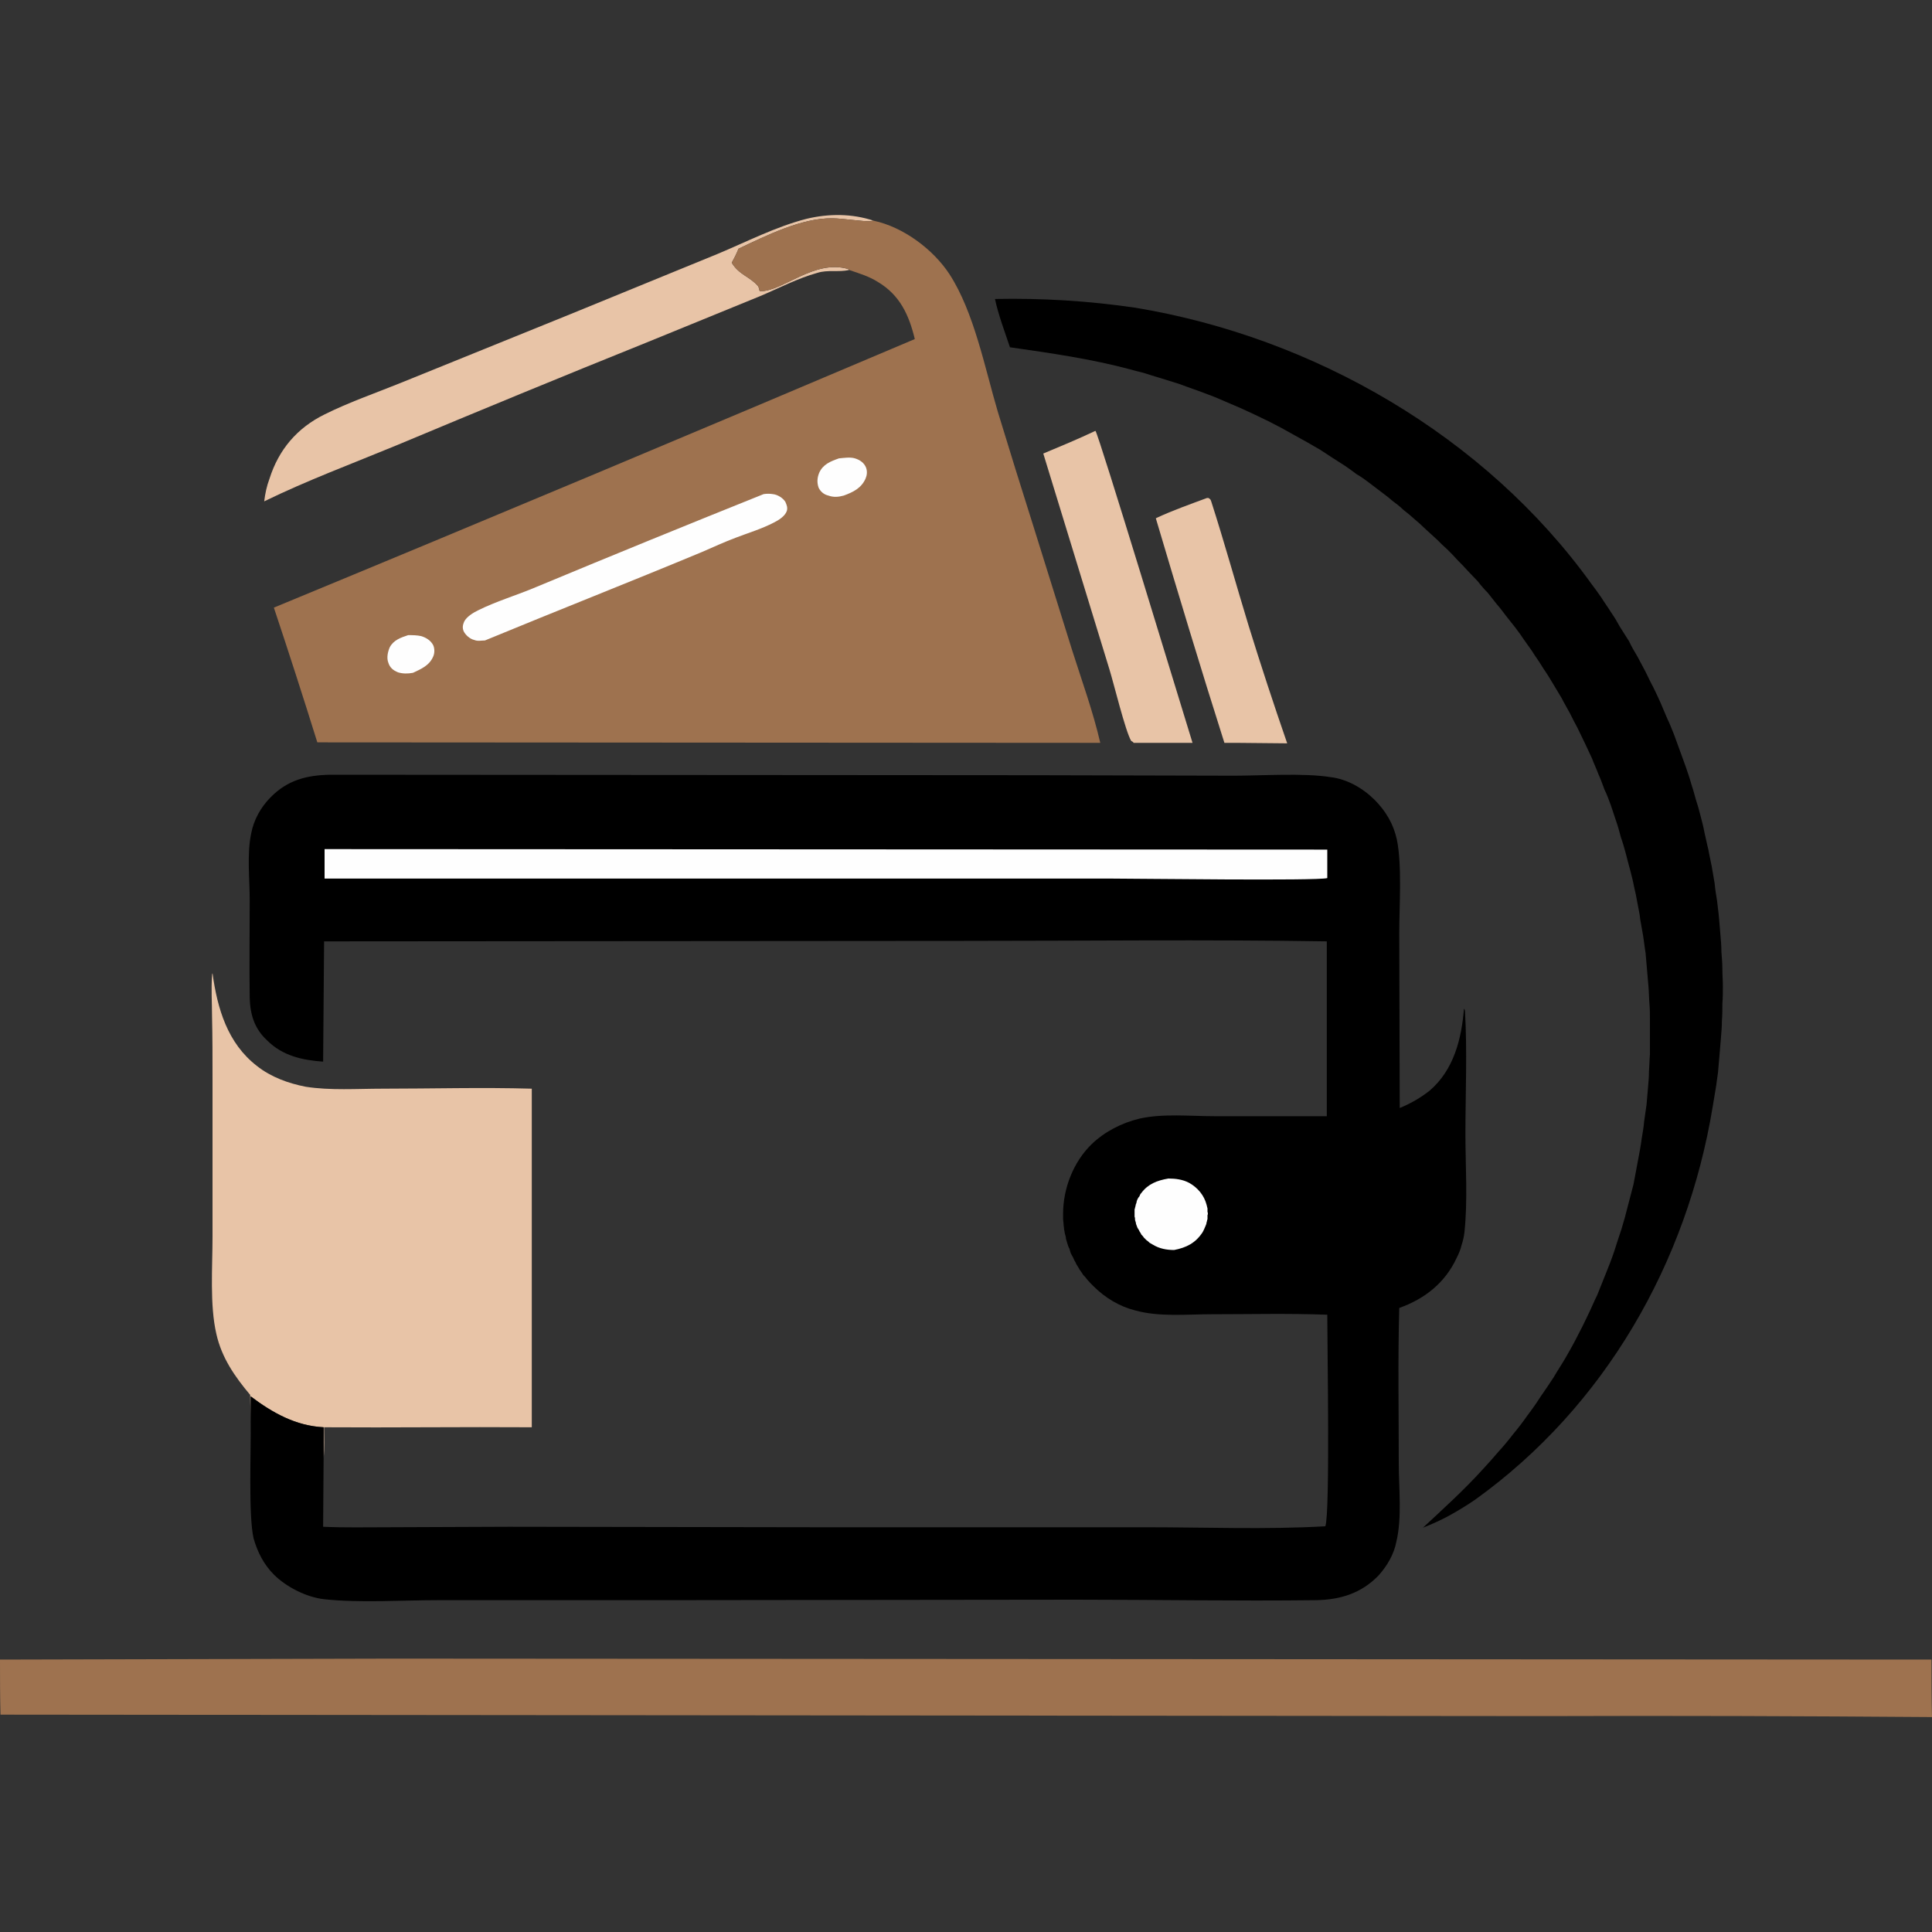
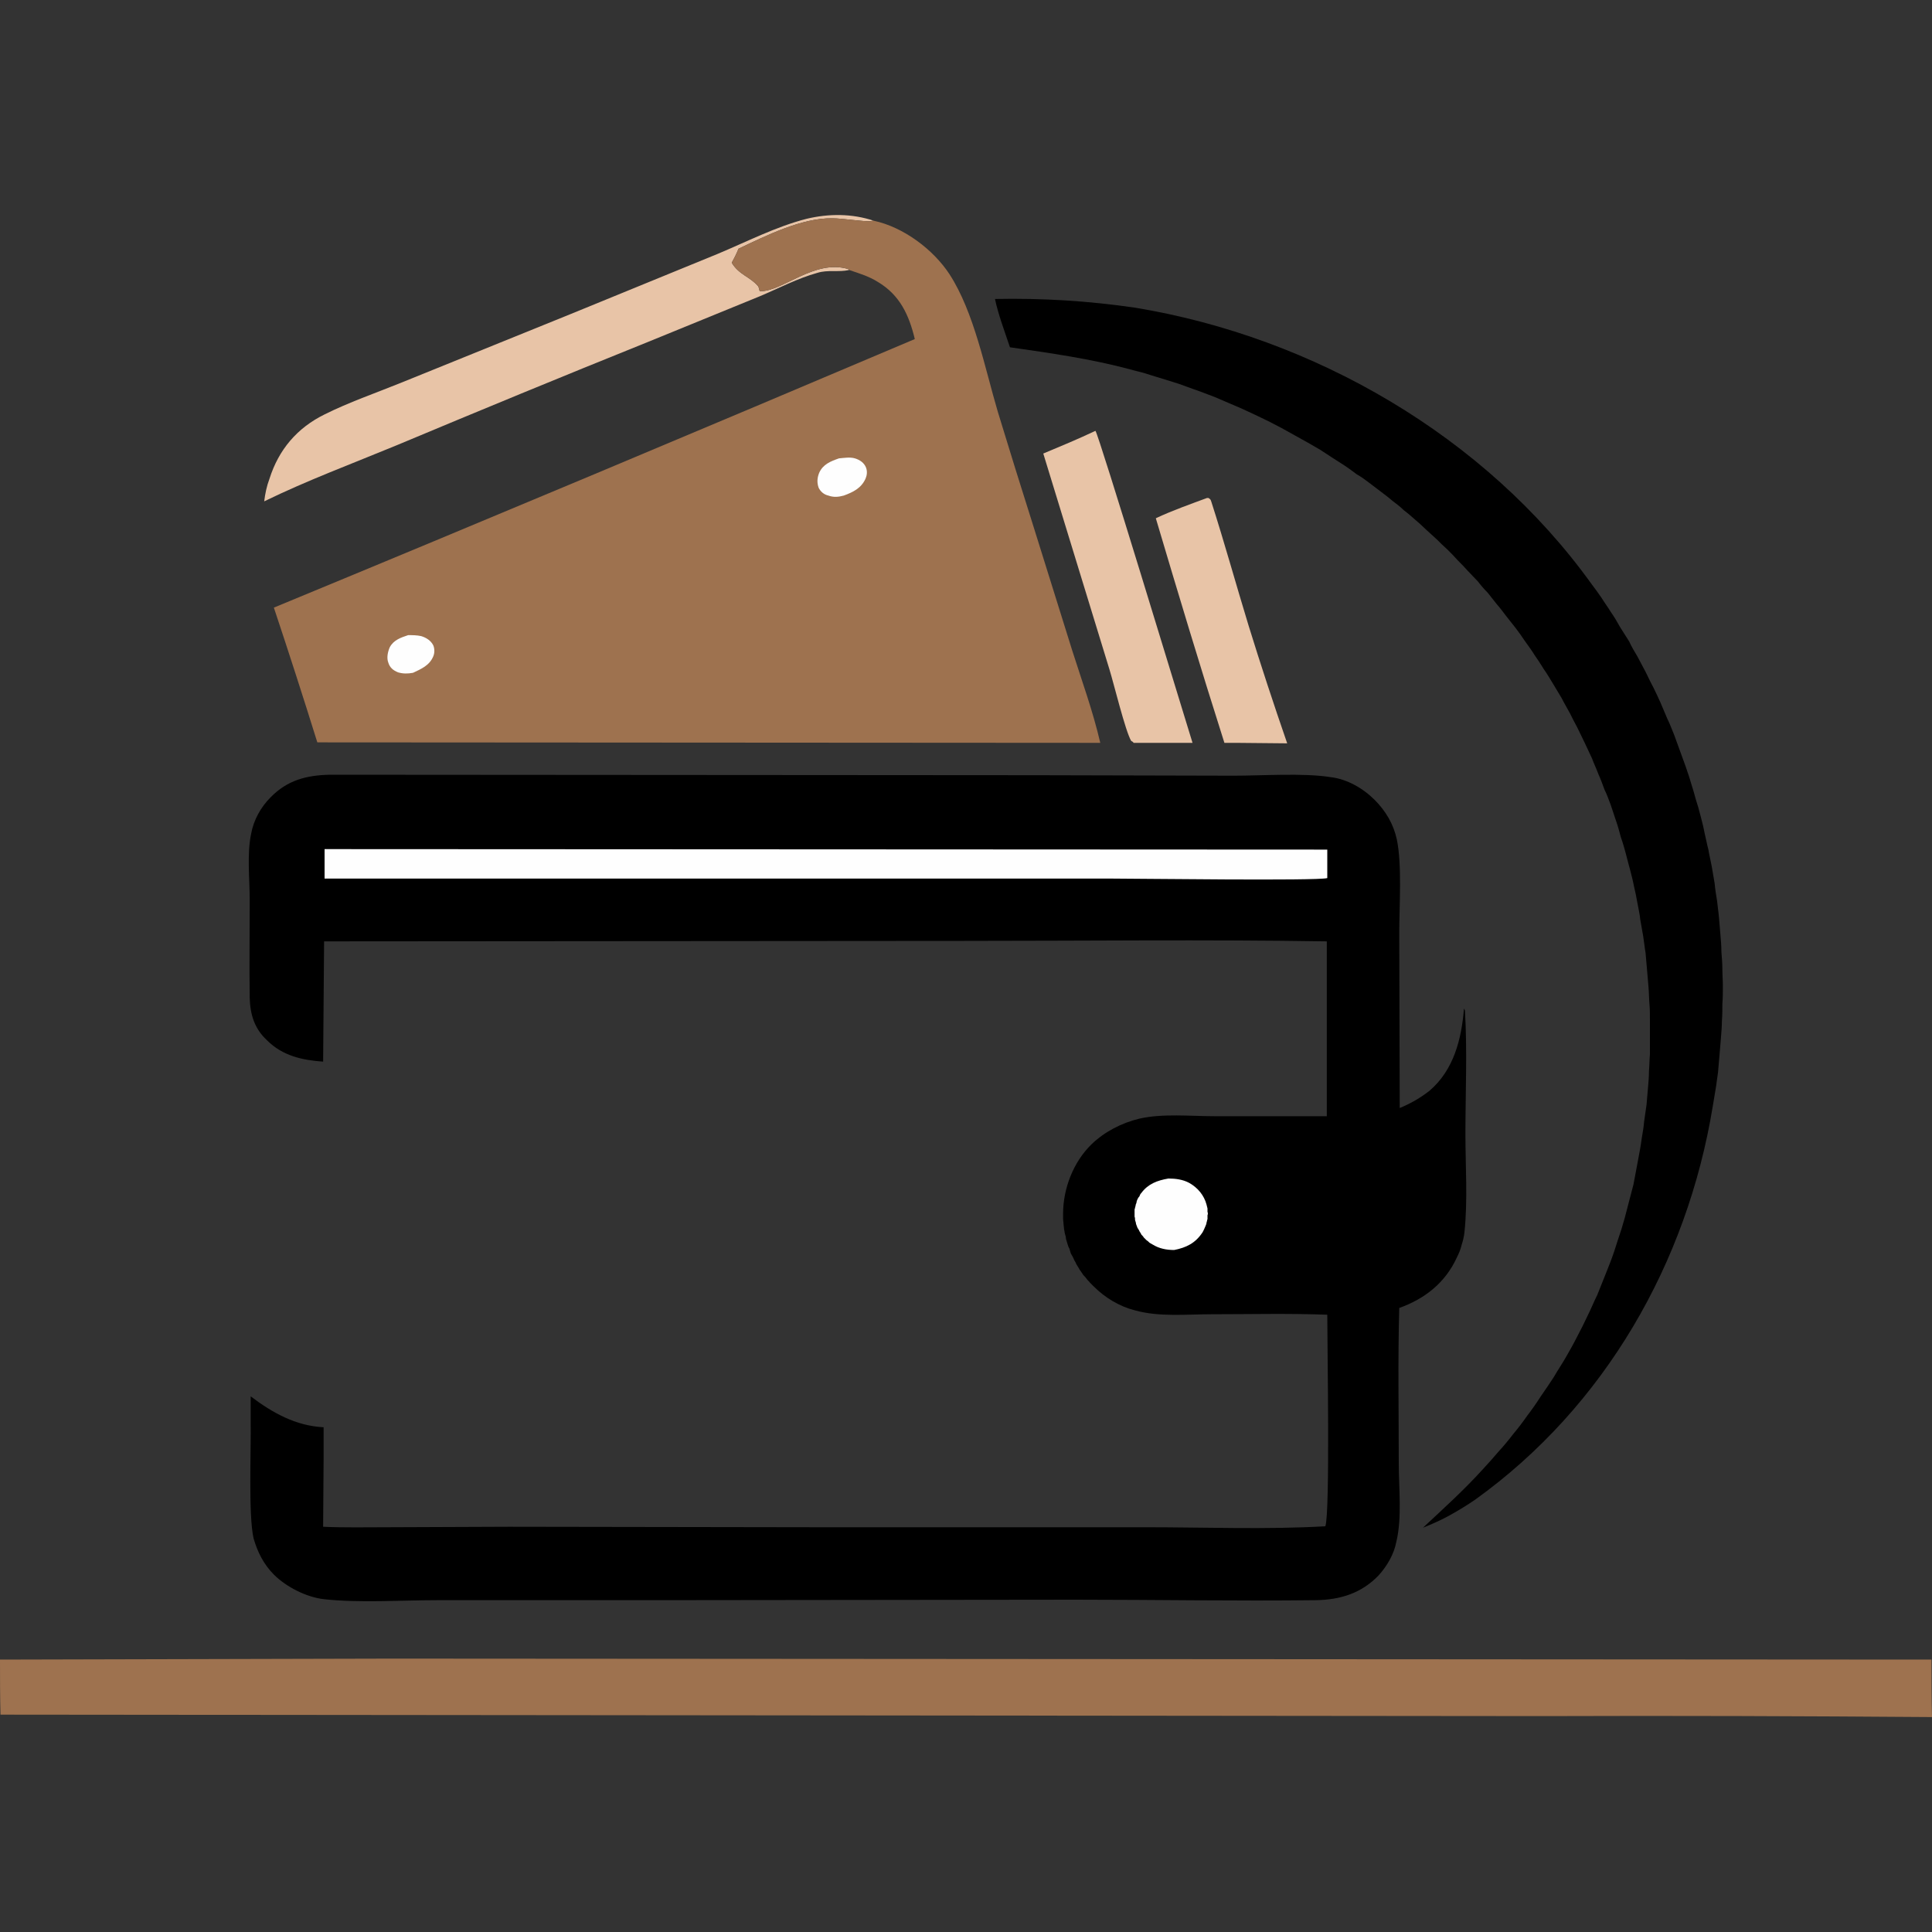
<svg xmlns="http://www.w3.org/2000/svg" xml:space="preserve" width="40mm" height="40mm" version="1.0" style="shape-rendering:geometricPrecision; text-rendering:geometricPrecision; image-rendering:optimizeQuality; fill-rule:evenodd; clip-rule:evenodd" viewBox="0 0 4000 4000">
  <rect x="0" y="0" width="4000" height="4000" fill="#333333" stroke="none" />
  <defs>
    <style type="text/css"> .fil5 {fill:none} .fil2 {fill:#9E724F} .fil3 {fill:#FEFEFE;fill-rule:nonzero} .fil0 {fill:#E8C4A7;fill-rule:nonzero} .fil1 {fill:#9E724F;fill-rule:nonzero} .fil4 {fill:black;fill-rule:nonzero} </style>
  </defs>
  <g id="Слой_x0020_1">
    <g id="_2247091407264">
      <path class="fil0" d="M2499 1031l3 0c4,3 4,2 6,8 27,84 51,171 77,256 25,81 52,163 80,244l-105 -1 -25 0c-49,-154 -96,-310 -142,-465 34,-16 71,-29 106,-42z" />
      <path class="fil0" d="M2268 892c7,8 177,569 201,646l-110 0 -12 0c-1,-2 -3,-3 -5,-4 -12,-20 -36,-119 -45,-148l-137 -447c36,-15 72,-30 108,-47z" />
      <path class="fil0" d="M547 1038c2,-16 5,-31 11,-47 19,-60 57,-105 114,-133 50,-25 105,-44 157,-65l353 -143 303 -124c60,-25 122,-57 185,-73 46,-11 94,-11 139,4 -2,0 -4,0 -6,1 -17,1 -58,-6 -80,-6 -63,-1 -137,36 -194,63 -4,10 -9,20 -14,29 15,25 38,29 54,48 2,1 3,9 4,11 47,1 113,-67 183,-46l2 2c-22,5 -44,-1 -66,6 -40,11 -80,32 -118,48l-235 96c-174,70 -346,141 -518,213 -92,38 -186,73 -274,116z" />
-       <path class="fil0" d="M518 2888c-32,-38 -59,-77 -70,-126 -14,-60 -8,-139 -8,-201l0 -327c0,-44 0,-87 -1,-130 0,-27 -2,-56 0,-83 0,-2 0,-4 1,-6 10,73 31,145 92,192 29,23 65,36 101,43 51,8 107,4 159,4 102,0 206,-3 309,0l0 701c-143,-1 -287,1 -430,0 0,21 1,43 -1,64l0 -64c-58,-3 -106,-30 -151,-64l0 51c0,-18 -1,-36 -1,-54z" />
      <path class="fil1" d="M811 3434l3188 2c0,40 0,79 1,119 -268,-2 -535,-3 -803,-2l-3196 -3c-1,-38 -1,-76 -1,-114l811 -2z" />
      <path class="fil2" d="M1529 515c57,-27 131,-64 194,-63 22,0 63,7 80,6 2,-1 4,-1 6,-1 61,13 123,59 157,111 51,79 73,194 100,285 24,79 49,159 74,238l80 256c20,63 43,126 58,191l-1621 -1c-29,-93 -59,-186 -90,-279 443,-183 886,-369 1327,-556 -12,-50 -31,-91 -76,-118 -19,-12 -39,-18 -60,-25l-2 -2c-70,-21 -136,47 -183,46 -1,-2 -2,-10 -4,-11 -16,-19 -39,-23 -54,-48 5,-9 10,-19 14,-29z" />
      <path class="fil3" d="M845 1315c9,0 18,0 27,2 10,3 20,9 25,19 3,7 3,16 0,23 -8,19 -25,26 -42,34 -11,2 -21,2 -31,-1 -10,-4 -17,-10 -20,-20 -4,-10 -1,-23 3,-32 8,-15 23,-20 38,-25z" />
      <path class="fil3" d="M1737 949c11,-1 23,-3 33,0 10,3 19,9 23,19 3,8 2,16 -1,23 -9,20 -26,28 -45,35 -11,3 -21,4 -32,0 -9,-2 -16,-8 -20,-16 -4,-11 -3,-21 1,-31 8,-18 24,-24 41,-30z" />
-       <path class="fil3" d="M1581 1023c6,-1 13,-1 19,0 10,1 21,8 26,16 3,7 5,12 3,19 -4,11 -17,19 -27,24 -25,13 -52,21 -78,31 -24,9 -48,20 -71,30 -149,62 -299,121 -449,183 -7,0 -15,2 -22,-1 -9,-2 -18,-10 -22,-18 -3,-7 -2,-13 1,-20 5,-10 18,-18 28,-23 38,-19 82,-32 122,-49 156,-65 313,-129 470,-192z" />
      <g>
        <path class="fil4" d="M2060 619c49,-1 97,0 146,3 48,3 96,8 144,15 370,61 725,266 945,572 7,9 14,19 21,29 6,10 13,19 19,29 7,10 13,20 19,31 6,10 13,20 19,30 5,11 11,21 17,31 6,11 11,21 17,32 5,10 10,21 16,32 5,10 10,21 15,32 5,11 9,22 14,33 5,10 9,21 14,33 4,11 8,22 12,33 4,11 8,22 12,33 4,12 8,23 11,34 4,12 7,23 10,34 4,12 7,23 10,35 3,11 6,23 8,34 3,12 5,24 8,35 2,12 5,24 7,35 2,12 4,24 6,35 1,12 3,24 5,36 1,11 3,23 4,35 1,12 2,24 3,36 1,11 2,23 2,35 1,12 2,24 2,36 0,12 1,23 1,35 0,12 0,24 -1,36 0,12 0,24 -1,36 0,11 -1,23 -2,35 -1,12 -2,24 -3,36 -1,12 -2,23 -3,35 -2,12 -3,24 -5,35 -2,12 -4,24 -6,36 -53,323 -223,621 -492,814 -16,11 -34,22 -52,32 -18,10 -36,18 -56,26 43,-40 85,-78 124,-121 11,-12 22,-24 32,-36 11,-12 21,-24 31,-37 10,-12 20,-25 29,-38 10,-13 19,-26 28,-40 9,-13 18,-26 27,-40 8,-14 17,-27 25,-41 8,-14 16,-28 23,-42 8,-15 15,-29 22,-44 7,-14 13,-29 20,-43 6,-15 12,-30 18,-45 6,-15 12,-30 17,-45 5,-16 10,-31 15,-46 5,-16 9,-31 13,-47 4,-15 8,-31 12,-46 3,-16 6,-32 9,-48 3,-16 6,-31 8,-47 2,-12 4,-23 5,-35 2,-12 3,-23 5,-35 1,-11 2,-23 3,-35 1,-11 2,-23 2,-34 1,-12 1,-24 2,-35 0,-12 0,-24 0,-35 0,-12 0,-24 0,-35 0,-12 0,-24 -1,-35 -1,-12 -1,-24 -2,-35 -1,-12 -2,-23 -3,-35 -1,-12 -2,-23 -3,-35 -2,-11 -3,-23 -5,-35 -2,-11 -4,-23 -6,-34 -1,-12 -4,-23 -6,-35 -2,-11 -4,-22 -7,-34 -2,-11 -5,-22 -8,-34 -3,-11 -6,-22 -9,-34 -3,-11 -6,-22 -10,-33 -3,-11 -6,-23 -10,-34 -4,-11 -7,-22 -11,-33 -4,-11 -8,-22 -13,-32 -4,-11 -8,-22 -13,-33 -4,-11 -9,-21 -13,-32 -5,-11 -10,-21 -15,-32 -5,-10 -10,-21 -15,-31 -6,-11 -11,-21 -16,-31 -6,-11 -12,-21 -17,-31 -6,-10 -12,-20 -18,-30 -6,-10 -12,-20 -19,-30 -6,-10 -12,-19 -19,-29 -6,-10 -13,-19 -20,-29 -6,-9 -13,-19 -20,-28 -6,-8 -13,-16 -19,-24 -6,-8 -12,-16 -19,-24 -6,-8 -13,-16 -19,-24 -7,-7 -14,-15 -20,-23 -7,-7 -14,-15 -21,-22 -7,-8 -14,-15 -21,-22 -7,-8 -14,-15 -21,-22 -8,-7 -15,-14 -22,-21 -8,-7 -15,-14 -23,-21 -7,-7 -15,-14 -22,-20 -8,-7 -16,-14 -24,-20 -7,-7 -15,-13 -23,-19 -8,-7 -16,-13 -24,-19 -8,-6 -17,-13 -25,-19 -8,-6 -16,-12 -25,-17 -8,-6 -16,-12 -25,-18 -8,-5 -17,-11 -25,-16 -9,-6 -17,-11 -26,-17 -9,-5 -17,-10 -26,-15 -9,-5 -18,-10 -27,-15 -9,-5 -18,-10 -27,-15 -9,-5 -18,-9 -27,-14 -9,-4 -18,-9 -27,-13 -9,-4 -19,-9 -28,-13 -9,-4 -19,-8 -28,-12 -9,-4 -19,-8 -28,-12 -10,-4 -19,-7 -29,-11 -9,-3 -19,-7 -28,-10 -10,-4 -19,-7 -29,-10 -10,-3 -19,-6 -29,-9 -10,-3 -20,-6 -29,-9 -10,-3 -20,-5 -30,-8 -82,-22 -166,-34 -250,-46 -11,-33 -24,-67 -31,-100z" />
        <path class="fil4" d="M669 2198c-43,-3 -84,-12 -116,-44 -26,-24 -35,-53 -36,-88 -1,-67 0,-135 0,-202 0,-44 -6,-96 3,-138 5,-28 20,-55 40,-75 35,-36 75,-46 123,-47l1463 1 408 1c59,0 145,-6 201,3 34,4 67,23 91,47 23,23 39,50 46,82 11,53 5,138 5,194l1 362c22,-9 43,-21 62,-36 50,-43 66,-107 71,-170l2 4c5,84 1,171 1,256 0,66 5,137 -2,203 -1,9 -3,18 -6,27 -2,9 -6,18 -10,26 -24,52 -66,85 -119,104 -3,107 -1,215 -1,322 0,51 7,112 -5,162 -5,26 -19,50 -37,70 -36,37 -79,50 -129,51 -166,2 -332,-1 -497,-1l-867 1 -455 0c-74,0 -162,6 -235,-2 -36,-4 -78,-25 -104,-51 -21,-21 -34,-47 -42,-75 -11,-48 -5,-186 -6,-243l0 -51c45,34 93,61 151,64l0 64 -1 142c44,2 89,1 133,1l252 -1 639 1 680 0c123,0 248,5 371,-2 10,-29 4,-369 4,-438 -80,-3 -160,-1 -239,-1 -52,0 -109,6 -159,-8 -32,-8 -62,-26 -86,-50 -2,-2 -5,-5 -7,-7 -2,-3 -5,-5 -7,-8 -2,-3 -4,-5 -7,-8 -2,-3 -4,-6 -6,-9 -2,-2 -3,-5 -5,-8 -2,-3 -4,-6 -5,-9 -2,-3 -4,-7 -5,-10 -2,-3 -3,-6 -5,-9 -1,-3 -2,-7 -3,-10 -2,-3 -3,-7 -4,-10 -1,-3 -2,-7 -3,-10 0,-3 -1,-7 -2,-10 -1,-3 -1,-7 -2,-10 0,-4 -1,-7 -1,-11 0,-3 -1,-7 -1,-10 0,-4 0,-7 0,-11 0,-52 21,-107 59,-144 27,-26 62,-44 99,-53 49,-11 105,-5 156,-5l232 0 0 -362c-250,-4 -501,-1 -751,-1l-1325 1 -2 249z" />
      </g>
      <path class="fil3" d="M2419 2440c15,0 30,2 43,9 18,10 31,26 36,45 1,3 1,5 2,8 0,2 0,5 0,7 1,2 1,5 0,7 0,3 0,5 0,8 -1,2 -1,5 -2,7 0,2 -1,5 -2,7 -1,2 -2,5 -3,7 -1,2 -2,4 -3,6 -15,23 -34,32 -59,37 -16,0 -31,-3 -44,-11 -2,-1 -5,-3 -7,-4 -2,-2 -4,-4 -6,-5 -2,-2 -4,-4 -6,-6 -1,-2 -3,-4 -5,-6 -1,-3 -3,-5 -4,-7 -1,-3 -3,-5 -4,-7 -1,-3 -2,-5 -3,-8 0,-2 -1,-5 -2,-8 0,-2 0,-5 -1,-7 0,-2 0,-5 0,-7 0,-3 0,-5 0,-8 1,-2 1,-5 2,-7 0,-2 1,-5 2,-7 0,-2 1,-5 2,-7 1,-2 2,-4 4,-6 1,-3 2,-5 4,-7 14,-19 33,-26 56,-30z" />
      <path class="fil3" d="M672 1758l2076 1 0 59c-21,6 -395,1 -448,1l-1628 0 0 -61z" />
    </g>
    <rect class="fil5" width="4000" height="4000" />
  </g>
</svg>